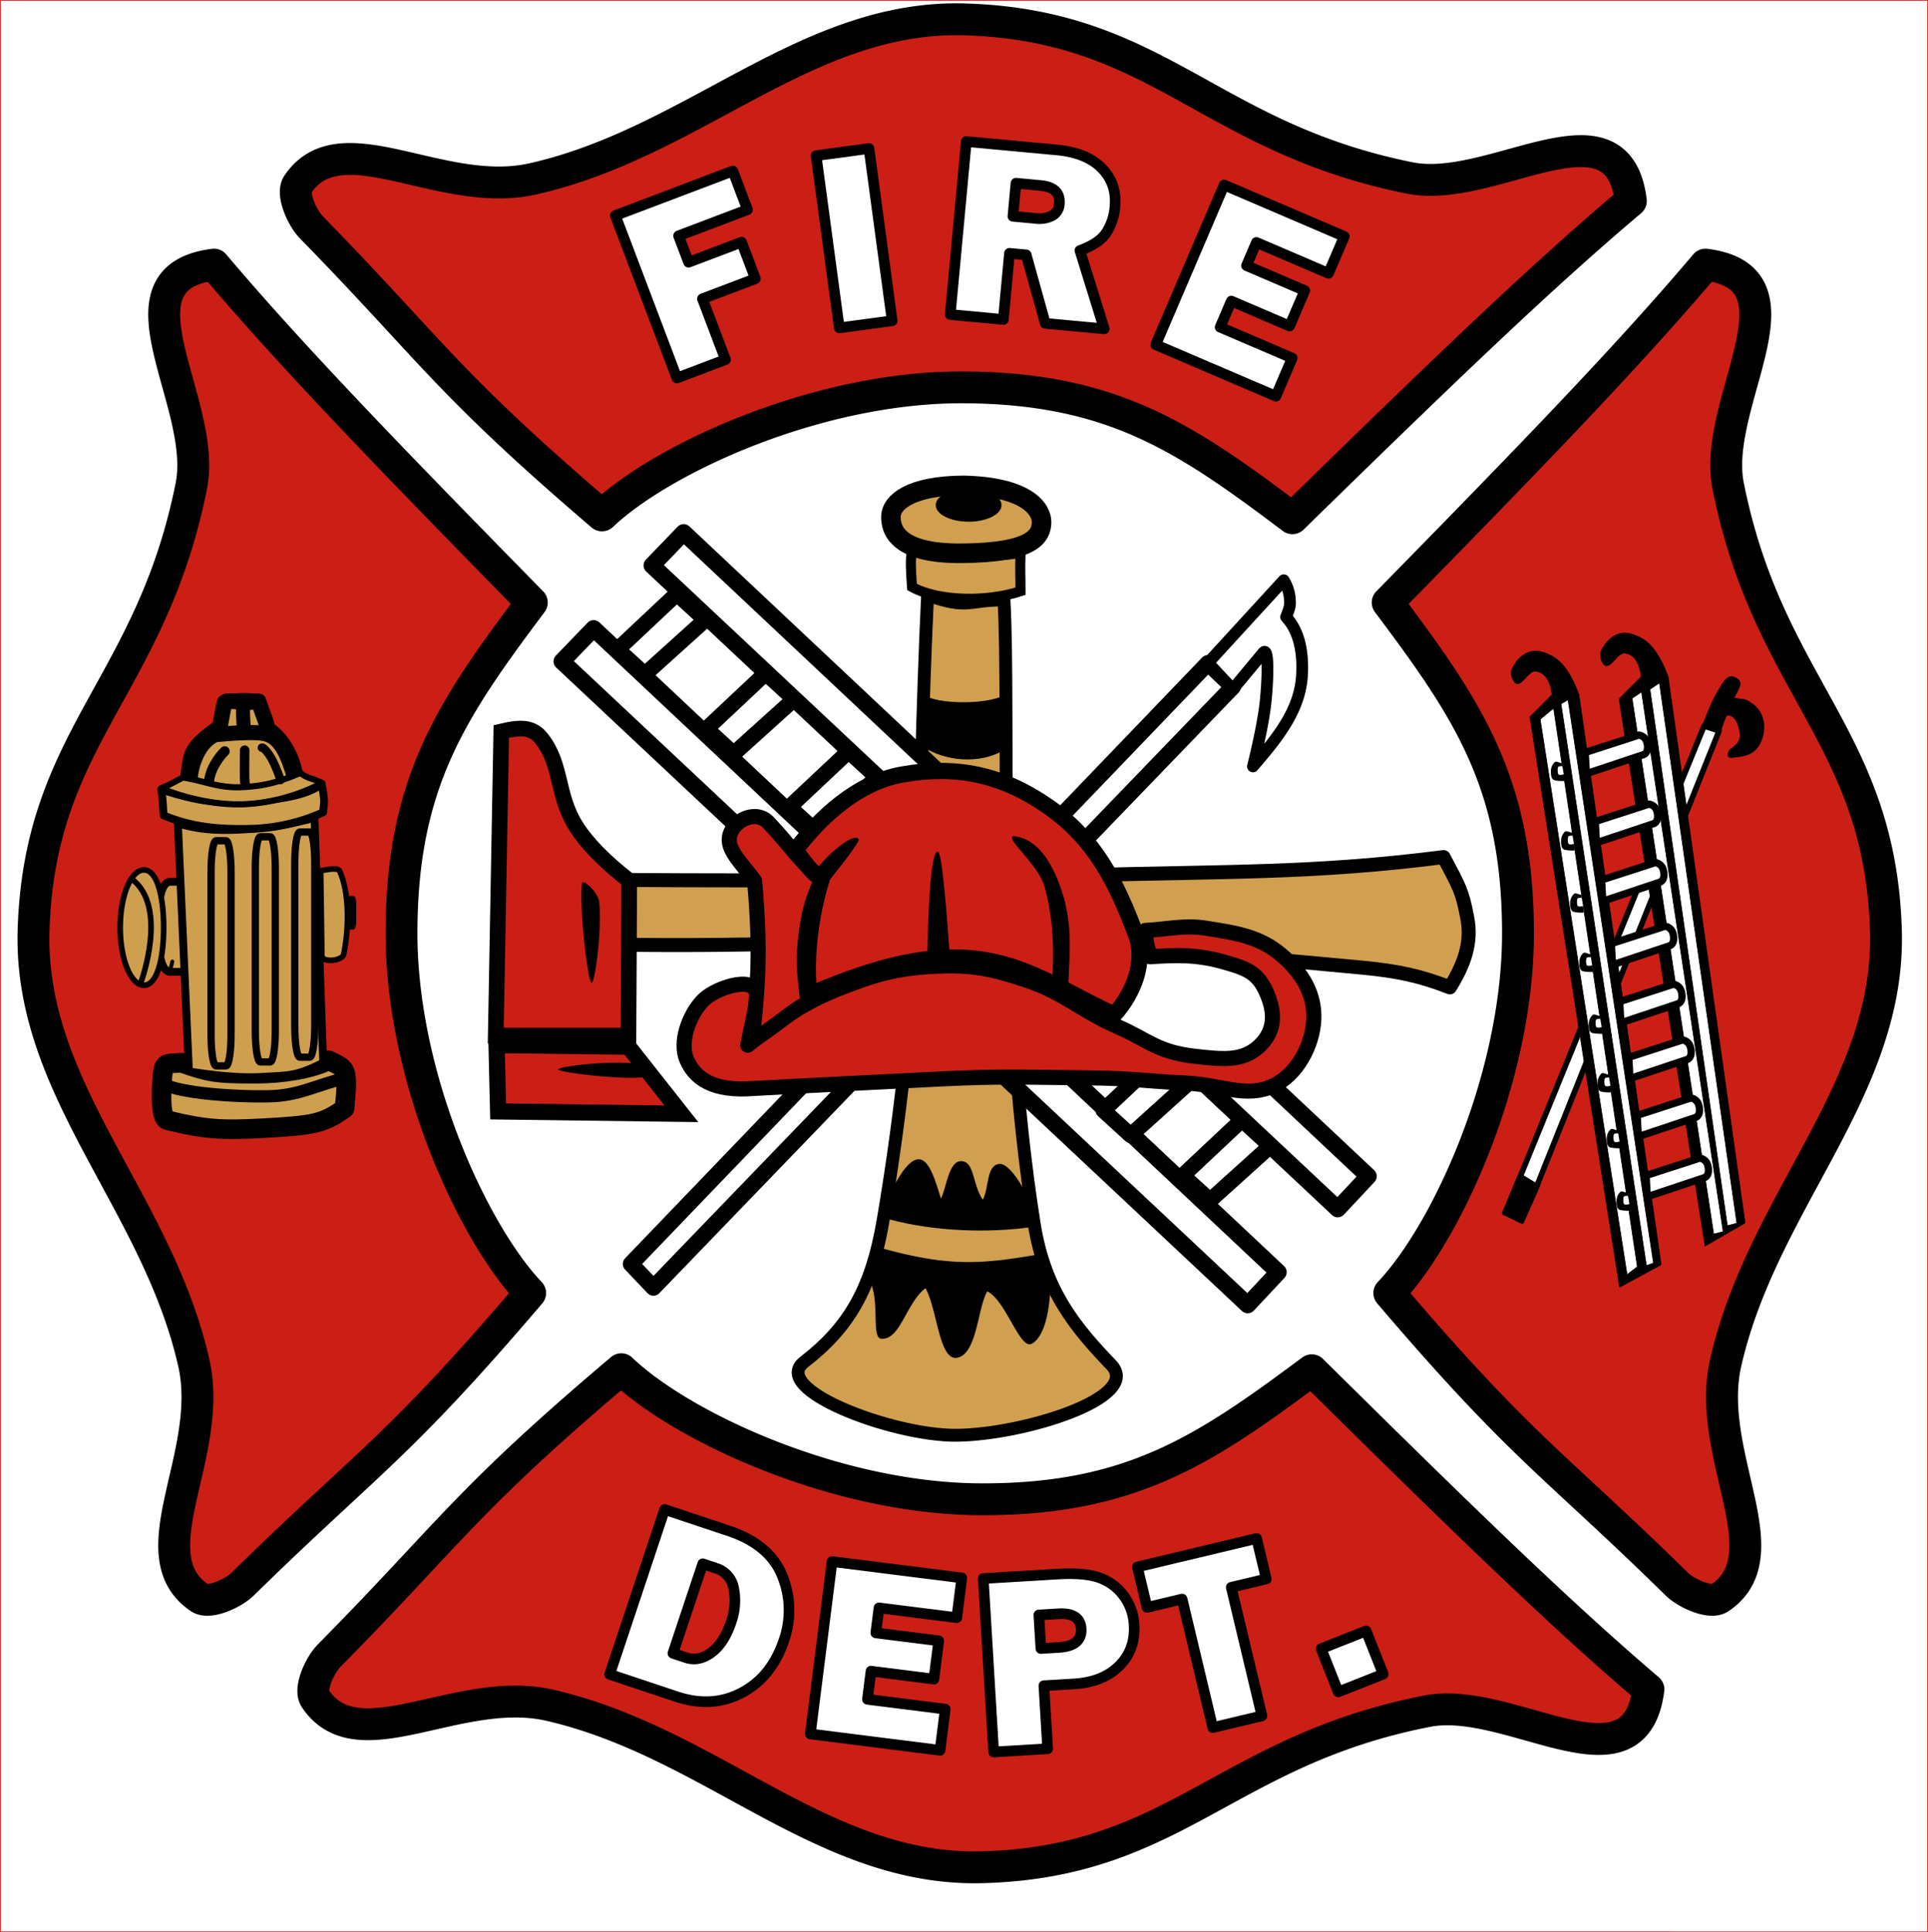
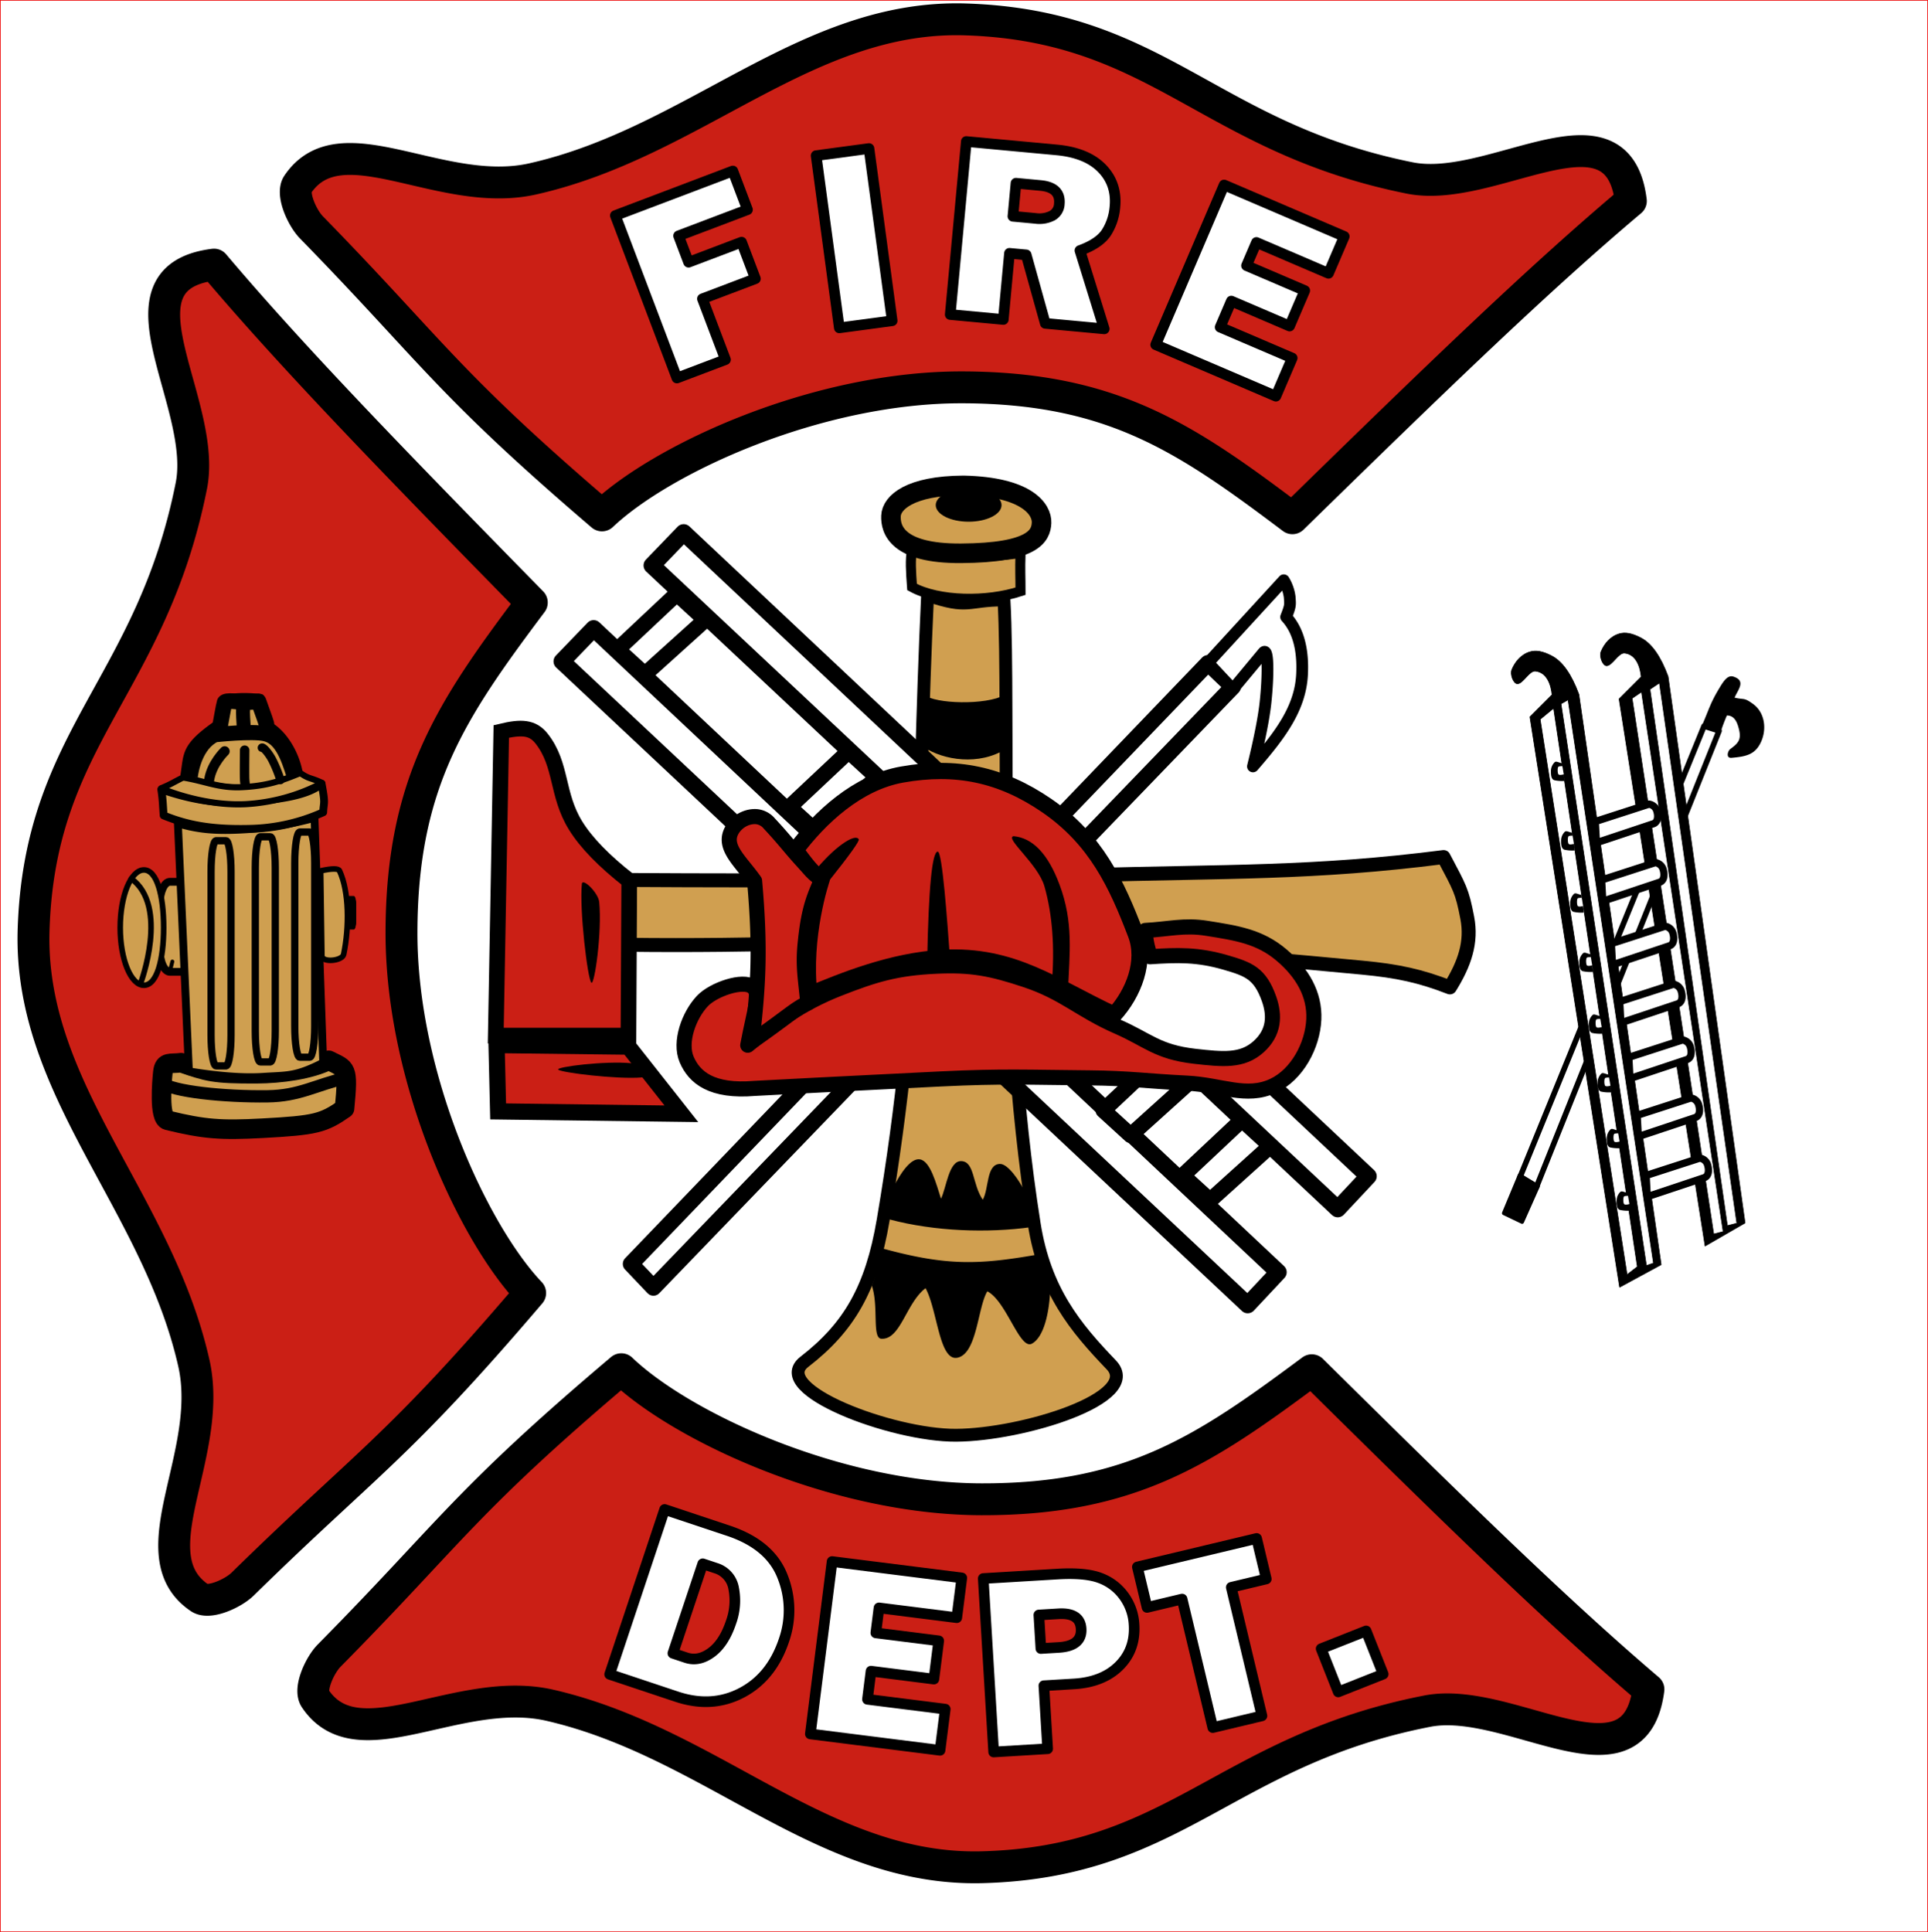
<svg xmlns="http://www.w3.org/2000/svg" id="bed55f4f-f960-4891-9016-002e7eda0ea5" data-name="Layer 1" viewBox="0 0 861.995 863.783">
  <rect x="0" y="0" width="861.995" height="863.783" fill="#333333" stroke="none" />
  <title>Fire Department Logo-Cricut</title>
  <path d="M0,2.682v863.5H861.712V2.682Z" transform="translate(0.142 -2.54)" style="fill:#fff;stroke:red;stroke-linecap:round;stroke-linejoin:round;stroke-width:0.283px" />
  <path d="M577.69,234.226C642.648,170.745,687.878,127.075,729,92.409a47.725,47.725,0,0,0-.867-4.978c-9.2-39.49-62.21,1.866-98-5.329C539.981,63.977,518.224,14.037,431.7,11.223,360.459,8.907,310.6,66.228,238.019,82.524c-41.141,9.236-85.78-26.09-105.063,2.465-2.831,4.193,1.936,14.89,6.16,19.217C193.6,160.017,199.215,173.25,269,232.95c26.966-25.554,96.52-57.481,161.364-57.246C497.422,175.947,530.149,198.451,577.69,234.226Z" transform="translate(0.142 -2.54)" style="fill:#cb1f15;stroke:#000;stroke-linecap:round;stroke-linejoin:round;stroke-width:14.25px" />
  <path d="M237.621,271.907c-63.594-64.847-107.344-110-142.081-151.066a48.078,48.078,0,0,0-4.976.876c-39.474,9.268,1.974,62.207-5.158,98.006-17.968,90.19-67.869,112.034-70.532,198.568-2.192,71.24,55.216,121,71.639,193.551,9.308,41.125-25.94,85.825,2.648,105.059,4.2,2.824,14.887-1.963,19.207-6.194,55.715-54.581,68.938-60.22,128.517-130.106-25.6-26.921-57.65-96.419-57.528-161.264C179.482,352.276,201.929,319.51,237.621,271.907Z" transform="translate(0.142 -2.54)" style="fill:#cb1f15;stroke:#000;stroke-linecap:round;stroke-linejoin:round;stroke-width:14.25px" />
-   <path d="M620.28,271.906c63.6-64.846,107.344-110,142.082-151.065a48.057,48.057,0,0,1,4.975.876c39.475,9.267-1.974,62.207,5.158,98.006,17.968,90.19,67.87,112.034,70.532,198.568,2.193,71.24-55.216,121-71.638,193.551-9.309,41.125,25.94,85.825-2.649,105.058-4.2,2.824-14.887-1.962-19.207-6.194C693.818,656.126,680.6,650.487,621.017,580.6c25.6-26.922,57.649-96.419,57.527-161.264C678.419,352.276,655.972,319.51,620.28,271.906Z" transform="translate(0.142 -2.54)" style="fill:#cb1f15;stroke:#000;stroke-linecap:round;stroke-linejoin:round;stroke-width:14.25px" />
  <path d="M586.345,615.124c64.6,63.845,109.585,107.768,150.516,142.664a47.773,47.773,0,0,1-.9,4.973c-9.419,39.438-62.2-2.215-98.025,4.779-90.258,17.619-112.3,67.436-198.838,69.765-71.248,1.917-120.785-55.683-193.274-72.386-41.088-9.467-85.924,25.609-105.047-3.054-2.808-4.209,2.02-14.879,6.268-19.183,54.795-55.5,60.486-68.705,130.6-128.013,26.822,25.7,96.2,58.021,161.04,58.15C505.752,672.953,538.6,650.633,586.345,615.124Z" transform="translate(0.142 -2.54)" style="fill:#cb1f15;stroke:#000;stroke-linecap:round;stroke-linejoin:round;stroke-width:14.25px" />
  <path d="M337.6,127.137l-23.684,8.977,10.308,27.2-21.714,8.231L274.977,98.894l52.53-19.912,6.556,17.3L303.248,107.96l4.479,11.816L331.41,110.8Z" transform="translate(0.142 -2.54)" style="fill:#fff;stroke:#000;stroke-linecap:round;stroke-linejoin:round;stroke-width:4.75px" />
  <path d="M388.376,68.941l10.363,77L375.1,149.121l-10.363-77Z" transform="translate(0.142 -2.54)" style="fill:#fff;stroke:#000;stroke-linecap:round;stroke-linejoin:round;stroke-width:4.75px" />
  <path d="M493.555,149.56,467.2,147.112l-8.531-30.631-7.481-.695-2.747,29.584L424.7,143.165l7.185-77.36,40.408,3.753q13.375,1.242,20.189,8.192t5.862,17.207a24.964,24.964,0,0,1-3.819,11.564q-3.2,4.877-11.833,8.018ZM452.728,99.238l10.144.942a12.529,12.529,0,0,0,7.371-1.2,6.267,6.267,0,0,0,3.231-5.244q.69-7.425-8.434-8.272L454.1,84.446Z" transform="translate(0.142 -2.54)" style="fill:#fff;stroke:#000;stroke-linecap:round;stroke-linejoin:round;stroke-width:4.75px" />
  <path d="M577.594,162.61l-7.3,17.056-53.733-23.013,30.588-71.418,53.731,23.014-7.059,16.481-32.227-13.8-4.437,10.36,26.053,11.159-6.79,15.853-26.053-11.16-5,11.668Z" transform="translate(0.142 -2.54)" style="fill:#fff;stroke:#000;stroke-linecap:round;stroke-linejoin:round;stroke-width:4.75px" />
  <path d="M272.437,751.063l24.576-73.7,28.509,9.507q18.575,6.193,24.134,20.287a40.58,40.58,0,0,1,.735,28.562q-5.51,16.522-18.865,23.559t-29.178,1.761Zm28.276-9.41,5.886,1.963q5.614,1.872,11.293-2.294t8.813-13.562a28.344,28.344,0,0,0,1.2-15.018,11.462,11.462,0,0,0-7.963-9.136l-5.885-1.961Z" transform="translate(0.142 -2.54)" style="fill:#fff;stroke:#000;stroke-linecap:round;stroke-linejoin:round;stroke-width:4.75px" />
  <path d="M422.469,766.625l-2.322,18.409-57.995-7.314,9.72-77.08,58,7.313-2.244,17.787-34.786-4.386-1.41,11.181,28.123,3.546-2.158,17.111-28.123-3.547-1.588,12.593Z" transform="translate(0.142 -2.54)" style="fill:#fff;stroke:#000;stroke-linecap:round;stroke-linejoin:round;stroke-width:4.75px" />
  <path d="M466.57,756.153l1.694,28.18-24.147,1.452-4.659-77.552,33.123-1.99q12.385-.744,19,1.709a22.923,22.923,0,0,1,10.749,8.078,23.714,23.714,0,0,1,4.567,12.9q.666,11.079-6.652,18.361t-20.214,8.057Zm-1.341-16.626,7.955-.478q10.51-.631,10.046-8.358-.437-7.274-10.152-6.689l-8.75.526Z" transform="translate(0.142 -2.54)" style="fill:#fff;stroke:#000;stroke-linecap:round;stroke-linejoin:round;stroke-width:4.75px" />
  <path d="M550.337,712.164l13.725,57.464-21.978,5.249-13.725-57.463-15.667,3.741-4.324-18.1,53.312-12.734,4.323,18.1Z" transform="translate(0.142 -2.54)" style="fill:#fff;stroke:#000;stroke-linecap:round;stroke-linejoin:round;stroke-width:4.75px" />
  <path d="M610.64,731.653l7.643,19.317-20.112,7.957-7.642-19.317Z" transform="translate(0.142 -2.54)" style="fill:#fff;stroke:#000;stroke-linecap:round;stroke-linejoin:round;stroke-width:4.75px" />
  <path d="M85.038,437.01c2.533,0,4.59-4.511,4.59-10.064v-20.13c0-5.553-2.057-10.064-4.59-10.064H75.856c-2.533,0-4.591,4.511-4.591,10.064v20.13c0,5.553,2.058,10.064,4.591,10.064Z" transform="translate(0.142 -2.54)" style="fill:#cf9f50;stroke:#000;stroke-linecap:round;stroke-linejoin:round;stroke-width:3.5px" />
  <path d="M81.625,349.226c1.625-9.654-.027-12.994,14.91-23.386,3.642-2.534-1.528-5.809,3.139-11.458a51.112,51.112,0,0,1,17.108-.313c1.482,4.668-.617,5.4.942,10.986,9.051,3.425,14.885,14.519,16.323,22.758-3.165,5.572-14.611,6.159-24.955,6.592C98.467,354.851,88.775,351.783,81.625,349.226Z" transform="translate(0.142 -2.54)" style="fill:#cf9f50;stroke:#000;stroke-linecap:round;stroke-linejoin:round;stroke-width:2.25px" />
  <path d="M98.108,327.892s1.935-10.757,2.139-11.258c.473-1.163,6.28-.5,8.095.009l7.11-.536q3.73,10.14,3.685,10.884" transform="translate(0.142 -2.54)" style="fill:none;stroke:#000;stroke-linecap:round;stroke-linejoin:round;stroke-width:7px" />
  <path d="M80.8,477.622c-4.749.692-7.584-.837-8.122,4.237-.451,4.248-1.858,20.575,2.118,21.542,16.365,3.978,23.735,4.537,42.378,3.531,23.741-1.281,27.249-2.2,36.726-8.828,1.824-18.936.795-17.558-7.062-21.542-8.1,4.125-21.452,5.955-32.136,6C95.087,482.654,92.861,481.7,80.8,477.622Z" transform="translate(0.142 -2.54)" style="fill:#cf9f50;stroke:#000;stroke-linecap:round;stroke-linejoin:round;stroke-width:8.75px" />
  <path d="M71.971,486.45c4.84,4.127,28.335,6.462,47.469,6.215,14.353-.187,21.312-5,35.52-8.334" transform="translate(0.142 -2.54)" style="fill:none;stroke:#000;stroke-linecap:round;stroke-linejoin:round;stroke-width:5.5px" />
  <path d="M73.031,417.234c0,14.224-2.983,25.779-8.829,25.779s-10.594-11.555-10.594-25.779,4.748-25.78,10.594-25.78S73.031,403.009,73.031,417.234Z" transform="translate(0.142 -2.54)" style="fill:#cf9f50;stroke:#000;stroke-linecap:round;stroke-linejoin:round;stroke-width:2.5px" />
  <path d="M62.79,441.954s12.768-34.187-4.238-46.615" transform="translate(0.142 -2.54)" style="fill:none;stroke:#000;stroke-linecap:round;stroke-linejoin:round;stroke-width:2.5px" />
  <path d="M75.856,436.657q.636-2.542,1.059-4.238" transform="translate(0.142 -2.54)" style="fill:none;stroke:#000;stroke-linecap:round;stroke-linejoin:round;stroke-width:1.75px" />
  <path d="M79.387,370.619l4.944,110.887q20.074,3.293,33.217,2.442c10.872-.7,14.441-.02,26.818-6.327l-3.885-109.474a152.142,152.142,0,0,1-30.011,5.085C95.9,374.211,88.133,373.208,79.387,370.619Z" transform="translate(0.142 -2.54)" style="fill:#cf9f50;stroke:#000;stroke-linecap:round;stroke-linejoin:round;stroke-width:3.5px" />
  <path d="M100.919,479.056c1.232,0,2.233-6.18,2.233-13.789V392.178c0-7.609-1-13.789-2.233-13.789H96.453c-1.233,0-2.234,6.18-2.234,13.789v73.089c0,7.609,1,13.789,2.234,13.789Z" transform="translate(0.142 -2.54)" style="fill:none;stroke:#000;stroke-linecap:round;stroke-linejoin:round;stroke-width:3.25px" />
  <path d="M120.7,477.291c1.232,0,2.233-6.181,2.233-13.79V390.412c0-7.608-1-13.789-2.233-13.789h-4.467C115,376.623,114,382.8,114,390.412V463.5c0,7.609,1,13.79,2.233,13.79Z" transform="translate(0.142 -2.54)" style="fill:none;stroke:#000;stroke-linecap:round;stroke-linejoin:round;stroke-width:3.25px" />
  <path d="M138.352,475.172c1.232,0,2.233-6.181,2.233-13.789v-73.09c0-7.608-1-13.789-2.233-13.789h-4.466c-1.233,0-2.234,6.181-2.234,13.789v73.09c0,7.608,1,13.789,2.234,13.789Z" transform="translate(0.142 -2.54)" style="fill:none;stroke:#000;stroke-linecap:round;stroke-linejoin:round;stroke-width:3.25px" />
  <path d="M71.971,355.434c.757,5.177.69,7.017,1.06,11.654,11.566,4.756,22.722,6.3,37.786,6a83.96,83.96,0,0,0,33.549-7.416c.221-4.861,1.07-3.338-.707-12.714-6.84,5.774-21.475,7.293-34.961,8.123C94.638,361.95,83.111,359.269,71.971,355.434Z" transform="translate(0.142 -2.54)" style="fill:#cf9f50;stroke:#000;stroke-linecap:round;stroke-linejoin:round;stroke-width:3.5px" />
  <path d="M81.7,350.137c-4.381,2.159-5.189,2.883-9.809,4.826,8.575,3.518,22.965,7.747,37.511,7.1a83.237,83.237,0,0,0,34.491-9.5c-5.121-2.445-5.7-1.59-9.771-4.434-8.757,3.616-15.116,5.812-26.093,6.317C97.537,354.937,91.941,351.8,81.7,350.137Z" transform="translate(0.142 -2.54)" style="fill:#cf9f50;stroke:#000;stroke-linecap:round;stroke-linejoin:round;stroke-width:2.75px" />
  <path d="M84.921,349.7c.314-2.511,2.184-14.491,10.987-18.677,0,0,16.793-1.852,22.6-.438,6.775,1.651,9.971,9.179,13.032,19.429" transform="translate(0.142 -2.54)" style="fill:none;stroke:#000;stroke-linejoin:round;stroke-width:6.75px" />
  <path d="M93.4,351.109C94.5,343.96,100.3,338.4,100.3,338.4" transform="translate(0.142 -2.54)" style="fill:none;stroke:#000;stroke-linecap:round;stroke-linejoin:round;stroke-width:4.5px" />
  <path d="M109.406,352.679a22.768,22.768,0,0,1-.2-3.134c-.046-4.336.04-10.55.04-11.62" transform="translate(0.142 -2.54)" style="fill:none;stroke:#000;stroke-linecap:round;stroke-linejoin:round;stroke-width:4.25px" />
  <path d="M125.258,351.266a60.052,60.052,0,0,0-3.7-9.069c-1.8-3.364-4.19-5.852-4.622-5.37" transform="translate(0.142 -2.54)" style="stroke:#000;stroke-linecap:round;stroke-linejoin:round;stroke-width:3.75px" />
  <path d="M108.935,329.45c.066-.6-1.1-12.085.157-12.085" transform="translate(0.142 -2.54)" style="fill:none;stroke:#000;stroke-linecap:round;stroke-linejoin:round;stroke-width:6.25px" />
  <path d="M143.229,391.858q7.648-1.687,8.436,0c4.314,9.243,4.393,25.068,1.844,37.355-.606,2.922-9.562,3.843-9.731.667Z" transform="translate(0.142 -2.54)" style="fill:#cf9f50;stroke:#000;stroke-linecap:round;stroke-linejoin:round;stroke-width:2.5px" />
  <path d="M157.982,417.971c.563,0,1.02-1.653,1.02-3.688v-7.377c0-2.035-.457-3.688-1.02-3.688h-2.04c-.563,0-1.02,1.653-1.02,3.688v7.377c0,2.035.457,3.688,1.02,3.688Z" transform="translate(0.142 -2.54)" style="stroke:#000;stroke-linecap:round;stroke-linejoin:round;stroke-width:0.283px" />
  <path d="M414.566,268.631c-5,105.644-1.566,171.616-19.864,279.423-5.221,30.766-15.377,47.953-35.226,63.3-15.763,12.188,39.173,33,67.8,32.842,29.85-.162,83.53-16.781,69.393-31.518-15.876-16.548-29.66-32.953-34.431-63.036C445.082,441.471,451.56,321.6,448.733,270.75,431.909,270.751,433.188,275.007,414.566,268.631Z" transform="translate(0.142 -2.54)" style="fill:#d09f50;stroke:#000;stroke-linecap:round;stroke-linejoin:round;stroke-width:5.75px" />
  <path d="M413.331,313.279l-.412,23.307c8.758,5.816,24.8,8.414,36.845.648-.091-4.787-.27-15.615-.628-24.014C440.414,318,417.753,317.121,413.331,313.279Z" transform="translate(0.142 -2.54)" />
  <path d="M399.225,533.4c3.181-6.252,7.789-13.236,11.928-12.556,4.65.764,7.245,10.825,9.418,17.578,2.4-4.873,3.47-16.848,8.946-16.794,6.171.062,4.957,10.251,9.731,17.265,2.823-4.942,1.48-15.9,7.691-16.009,3.517-.064,8.6,7.245,11.3,12.713,2.884,5.833.789,9.11,2.668,15.539-19.426,2.705-43.041,1.964-63.408-3.453C398.342,540.131,396.944,537.879,399.225,533.4Z" transform="translate(0.142 -2.54)" />
  <path d="M394.517,560.7c28.637,7.832,42.8,7.277,68.588,2.826,2.429,9.065,3.291,7.293,6.278,16.166-.444,9.365-2.659,20.532-8.162,23.542-5.444,2.978-11.427-19.112-19.933-23.385-4.332,7.1-4.522,27.8-13.341,29.663-8.229,1.738-8.912-21.266-14.282-31.076-8.724,6.576-11.149,23.159-19.776,22.6-4.27-.276-1.088-14.476-4.238-23.7A166.149,166.149,0,0,0,394.517,560.7Z" transform="translate(0.142 -2.54)" />
  <path d="M407.623,248.487c-.861,4.041-.507,9.653,0,16.48,11.853,6.493,33.524,6.817,48.5,1.884,0-6.838-.248-8.866,0-17.187C441.465,252.334,422.206,250.88,407.623,248.487Z" transform="translate(0.142 -2.54)" style="fill:#d09f50;stroke:#000;stroke-miterlimit:11.339;stroke-width:4.5px" />
  <path d="M430.694,219.53c-24.148.122-32.255,7.765-32.489,13.654-.237,5.977,2.583,16.89,31.312,16.716,32.14-.195,35.785-7.709,36.021-13.655C465.773,230.326,459.141,220.17,430.694,219.53Z" transform="translate(0.142 -2.54)" style="fill:#d09f50;stroke:#000;stroke-linecap:round;stroke-linejoin:round;stroke-width:8.75px" />
  <path d="M447.645,228.358c0,4.092-6.595,7.416-14.714,7.416s-14.715-3.324-14.715-7.416,6.6-7.416,14.715-7.416S447.645,224.266,447.645,228.358Z" transform="translate(0.142 -2.54)" />
  <path d="M281.94,567.588,539.911,299.023l11.124,10.595L292.005,578.182Z" transform="translate(0.142 -2.54)" style="fill:#fff;stroke:#000;stroke-linecap:round;stroke-linejoin:round;stroke-width:7.25px" />
  <path d="M539.97,298.847l33.842-36.9a18.94,18.94,0,0,1,2.65,7.524c.225,3.489.48,3.64-1.59,8.9q7.946,8.611,7.122,25.6c-.742,15.3-9.844,27.23-21.954,41.2q4.556-18.538,5.64-28.827c1.212-11.5,1.355-24.68-.99-22.084l-13.655,16.421Z" transform="translate(0.142 -2.54)" style="fill:#fff;stroke:#000;stroke-linecap:round;stroke-linejoin:round;stroke-width:5.25px" />
  <path d="M279.777,395.939c-1.252,9.064.061,15.166-.353,28.957,63.555.829,98.592-2.168,163.5-.353,66.457,1.858,99.877,4.337,165.977,10.594,15.97,1.512,26.03,3.715,39.2,8.829,6.607-10.624,9.858-20.224,7.769-31.077-2.36-12.268-3.294-13.345-10.594-27.191-57.89,7.419-96.788,6.312-161.386,8.122C402.29,396.106,353.886,396.386,279.777,395.939Z" transform="translate(0.142 -2.54)" style="fill:#d09f50;stroke:#000;stroke-linecap:round;stroke-linejoin:round;stroke-width:6.25px" />
  <path d="M221.508,465.508h59.328l.353-69.216q-16.918-13.216-24.013-24.72c-8.586-13.922-5.955-27.16-15.185-38.846-4.048-5.124-9.066-5.31-18.011-3.178Z" transform="translate(0.142 -2.54)" style="fill:#cb1f15;stroke:#000;stroke-miterlimit:11.339;stroke-width:7px" />
  <path d="M221.861,469.746l.707,29.664,81.929,1.059-23.661-30.017Z" transform="translate(0.142 -2.54)" style="fill:#cb1f15;stroke:#000;stroke-miterlimit:11.339;stroke-width:7.25px" />
  <path d="M264.239,441.847c1.4,1.46,4.824-22.547,3.531-36.02-.4-4.184-7.483-11.036-7.769-8.123C258.874,409.2,262.528,440.059,264.239,441.847Z" transform="translate(0.142 -2.54)" />
  <path d="M282.249,477.868c-12.1-1.141-33.7,1.637-32.842,2.825.978,1.355,26.563,4.467,37.433,3.532C289.107,484.03,285.126,478.14,282.249,477.868Z" transform="translate(0.142 -2.54)" />
  <path d="M265.265,283.518l-14.181,14.711L557.692,585.907l13.689-14.615Z" transform="translate(0.142 -2.54)" style="fill:#fff;stroke:#000;stroke-linecap:round;stroke-linejoin:round;stroke-width:7.5px" />
  <path d="M305.524,240.612l-14.181,14.711L597.952,543l13.69-14.615Z" transform="translate(0.142 -2.54)" style="fill:#fff;stroke:#000;stroke-linecap:round;stroke-linejoin:round;stroke-width:7.5px" />
  <path d="M275.981,292.888l12.183,11.123,27.016-24.366-12.713-11.654Z" transform="translate(0.142 -2.54)" style="fill:#fff;stroke:#000;stroke-linecap:round;stroke-linejoin:round;stroke-width:7px" />
-   <path d="M315.71,328.378,327.893,339.5l27.015-24.367L342.2,303.482Z" transform="translate(0.142 -2.54)" style="fill:#fff;stroke:#000;stroke-linecap:round;stroke-linejoin:round;stroke-width:7px" />
  <path d="M493.163,498.946l12.184,11.124L532.362,485.7l-12.713-11.654Z" transform="translate(0.142 -2.54)" style="fill:#fff;stroke:#000;stroke-linecap:round;stroke-linejoin:round;stroke-width:7px" />
  <path d="M528.654,528.08,540.838,539.2l27.015-24.367L555.14,503.184Z" transform="translate(0.142 -2.54)" style="fill:#fff;stroke:#000;stroke-linecap:round;stroke-linejoin:round;stroke-width:7px" />
  <path d="M352.79,363.339l12.183,11.125L391.988,350.1l-12.713-11.654Z" transform="translate(0.142 -2.54)" style="fill:#fff;stroke:#000;stroke-linecap:round;stroke-linejoin:round;stroke-width:7px" />
  <path d="M387.221,395.652,399.4,406.776l27.016-24.367-12.713-11.654Z" transform="translate(0.142 -2.54)" style="fill:#fff;stroke:#000;stroke-linecap:round;stroke-linejoin:round;stroke-width:7px" />
  <path d="M423.771,430.613l12.183,11.124L462.97,417.37l-12.713-11.654Z" transform="translate(0.142 -2.54)" style="fill:#fff;stroke:#000;stroke-linecap:round;stroke-linejoin:round;stroke-width:7px" />
  <path d="M457.143,463.985l12.183,11.124,27.016-24.367-12.713-11.654Z" transform="translate(0.142 -2.54)" style="fill:#fff;stroke:#000;stroke-linecap:round;stroke-linejoin:round;stroke-width:7px" />
  <path d="M497.786,459.2c8.587-9.459,11.932-16.15,13.184-29.251,13.979-.247,42.857,3.731,51.617,13.478,6.283,6.991,4.507,23.907-2.708,27.6C545.68,478.3,507.291,469.773,497.786,459.2Z" transform="translate(0.142 -2.54)" style="fill:#fff" />
  <path d="M334.167,469.821c3.279-17.367,6.044-22.983,2.118-26.132-4.173-3.349-17.432,1.129-22.365,6.356-6.085,6.45-10.37,18.368-7.063,26.132,3.473,8.151,11.282,14.546,30.37,12.948.954-.079,50.1-2.621,83.34-4.237,27.736-1.349,38.854-.7,66.625-.471,17.336.145,26,1.508,43.318,2.354,15.448.755,26.527,6.842,38.609,1.177,10.613-4.976,17.6-17.96,18.128-29.663.506-11.181-5.1-20.825-14.361-28.722-9.851-8.395-20.173-9.877-33.43-12.006-10.191-1.637-17.174.413-27.545.941.046,5.3,1.607,9.266,2.119,11.772,12.248-.811,21.3-1.092,33.9,2.589,10.049,2.935,15.255,4.774,19.3,16.244,2.568,7.275,2.478,14.974-4.708,21.424-7.323,6.572-16.009,5.643-28.487,4.238-16.744-1.887-21.053-7.375-34.372-13.184-16.909-7.375-23.877-15.195-41.2-20.953-15.26-5.072-24.279-6.884-40.257-6.121-17.546.838-27.085,3.648-43.554,10.123C358.075,451.151,345.262,460.458,334.167,469.821Z" transform="translate(0.142 -2.54)" style="fill:#cb1f15;stroke:#000;stroke-linecap:round;stroke-linejoin:round;stroke-width:6.75px" />
  <path d="M336.05,468.173c2.88-25.226,3.882-41.213,1.177-71.8-5.386-7.6-11.761-13.079-11.3-19.07.352-4.58,5.249-9.732,11.547-9.711a8.489,8.489,0,0,1,6.345,3.12c9.435,10.055,11.471,14.2,23.307,25.425-4.538,9.489-6.1,16.362-7.3,28.251-1.061,10.524.292,16.156,1.177,26.6C355.647,453.253,352.208,456.931,336.05,468.173Z" transform="translate(0.142 -2.54)" style="fill:#cb1f15;stroke:#000;stroke-linecap:round;stroke-linejoin:round;stroke-width:6.75px" />
  <path d="M355.415,382.705c1.5,1.483,4.981,6.973,8.58,10.306,1.745,1.616,3.582,1.8,3.383,2.25-.315.7-8.72,25.941-5.667,51.959,14.867-6.2,36.908-15.24,59.562-16.48,31.674-1.734,49.595,12.772,76.748,25.426,8.678-9.546,14.312-23.815,9.652-36.02-8.563-22.426-17.8-42.342-39.786-57.443-20.385-14-40.661-18.161-64.742-13.89C383.155,352.358,366.446,368,355.415,382.705Z" transform="translate(0.142 -2.54)" style="fill:#cb1f15;stroke:#000;stroke-linecap:round;stroke-linejoin:round;stroke-width:7.25px" />
  <path d="M370.374,396.5q14.017-17.585,13.428-18.729c-1.405-2.721-9.8,2.541-18.207,12.4Z" transform="translate(0.142 -2.54)" />
  <path d="M414.407,431.447q.94-48.153,4.708-48.184c2.039-.016,4.217,30.516,5.493,48.027Z" transform="translate(0.142 -2.54)" />
  <path d="M470.123,442.433q2.037-24.819-3.3-43.632c-2.828-9.974-17.9-21.611-13.812-22.443q12.924,1.171,20.56,21.659c6.307,16.92,4.488,30.361,3.767,47.712Z" transform="translate(0.142 -2.54)" />
  <path d="M679.446,528.787l7.416,4.238,81.576-203.764-6.71-2.119Z" transform="translate(0.142 -2.54)" style="fill:#fff;stroke:#000;stroke-linecap:round;stroke-linejoin:round;stroke-width:2.5px" />
  <path d="M679.314,527.948,672.251,544.9l8.122,3.884,7.063-15.891Z" transform="translate(0.142 -2.54)" style="stroke:#000;stroke-linecap:round;stroke-linejoin:round;stroke-width:1.75px" />
  <path d="M760.85,326.794c3.391-7.922,3.7-9.968,7.848-16.846,1.863-3.091,3.664-5.744,6.173-4.918,5.863,1.931,1.91,5.9.523,9.417,4.5,1.006,4.144-.169,8.267,2.825,5.315,3.86,6.326,11.514,3.243,17.579-2.638,5.191-6.745,5.932-12.87,6.487-2.637.239-1.78-3.064-.523-3.976,3.555-2.58,4.9-4.2,3.872-8.58-.853-3.627-2.155-6.346-5.441-6.383a79.84,79.84,0,0,0-2.93,7.848C764.614,328.465,765.078,328.351,760.85,326.794Z" transform="translate(0.142 -2.54)" />
  <path d="M723.975,578l18.577-10.08-36.779-254.9q-4.933-13.4-12.015-17.165c-4.408-2.344-7.319-2.59-9.679-1.942-3.987,1.095-6.8,4.4-8.284,8.016-.864,2.11.715,6.183,2.424,6.286,2.51.152,5.311-5.95,8.123-5.65,5.265.562,7.01,6.326,7.416,10.594l-9.888,9.888Z" transform="translate(0.142 -2.54)" style="stroke:#000;stroke-linecap:round;stroke-linejoin:round;stroke-width:0.283px" />
  <path d="M762.193,559.585l17.871-10.315-34.425-244.3q-4.933-13.4-12.016-17.164c-4.407-2.345-7.318-2.591-9.679-1.943-3.986,1.095-6.8,4.4-8.283,8.016-.865,2.11.715,6.183,2.424,6.287,2.51.151,5.311-5.951,8.122-5.651,5.266.563,7.011,6.326,7.416,10.6l-9.887,9.888Z" transform="translate(0.142 -2.54)" style="stroke:#000;stroke-linecap:round;stroke-linejoin:round;stroke-width:0.283px" />
  <path d="M688.46,324.109l6-4.945L731.9,568.836l-4.591,3.531Z" transform="translate(0.142 -2.54)" style="fill:#fff;stroke:#000;stroke-linecap:round;stroke-linejoin:round;stroke-width:0.283px" />
  <path d="M737.547,310.689l4.238-2.825,34.608,241.549-4.238,1.06Z" transform="translate(0.142 -2.54)" style="fill:#fff;stroke:#000;stroke-linecap:round;stroke-linejoin:round;stroke-width:0.283px" />
  <path d="M729.556,314.73l4.215-2.859,36.5,241.272-4.229,1.092Z" transform="translate(0.142 -2.54)" style="fill:#fff;stroke:#000;stroke-linecap:round;stroke-linejoin:round;stroke-width:0.283px" />
  <path d="M697.773,317.2l3.149-1.794,38.2,251.816-3.163,1.091Z" transform="translate(0.142 -2.54)" style="fill:#fff;stroke:#000;stroke-linecap:round;stroke-linejoin:round;stroke-width:0.283px" />
  <path d="M710.965,429.141c-1.5-.25-2.586-1.093-3.313-.465a5.512,5.512,0,0,0-1.674,4.185c-.021,1.667.152,3.482,1.569,3.871a16.427,16.427,0,0,0,4.488.315C711.7,434.17,711.185,431.821,710.965,429.141Z" transform="translate(0.142 -2.54)" />
  <path d="M711.086,430.438a5.3,5.3,0,0,0-1.658.17c-.638.275-.519,3.175-.047,3.535q.568.432,2.325-.046Z" transform="translate(0.142 -2.54)" style="fill:#fff" />
  <path d="M715.2,456.764c-1.5-.249-2.587-1.092-3.313-.465a5.514,5.514,0,0,0-1.674,4.186c-.021,1.667.152,3.482,1.569,3.871a16.466,16.466,0,0,0,4.488.314C715.938,461.794,715.423,459.444,715.2,456.764Z" transform="translate(0.142 -2.54)" />
  <path d="M715.324,458.062a5.285,5.285,0,0,0-1.658.17c-.639.275-.519,3.175-.047,3.534q.568.433,2.325-.046Z" transform="translate(0.142 -2.54)" style="fill:#fff" />
  <path d="M719.127,482.975c-1.5-.249-2.587-1.092-3.313-.465a5.517,5.517,0,0,0-1.675,4.186c-.02,1.667.153,3.482,1.57,3.871a16.426,16.426,0,0,0,4.488.314C719.862,488.005,719.347,485.656,719.127,482.975Z" transform="translate(0.142 -2.54)" />
  <path d="M719.248,484.273a5.3,5.3,0,0,0-1.659.17c-.638.275-.518,3.175-.046,3.534q.568.434,2.325-.046Z" transform="translate(0.142 -2.54)" style="fill:#fff" />
  <path d="M723.208,507.931c-1.5-.25-2.587-1.093-3.314-.465a5.512,5.512,0,0,0-1.674,4.185c-.021,1.667.152,3.482,1.57,3.872a16.458,16.458,0,0,0,4.487.314C723.942,512.96,723.428,510.611,723.208,507.931Z" transform="translate(0.142 -2.54)" />
  <path d="M723.329,509.228a5.287,5.287,0,0,0-1.659.171c-.638.274-.519,3.175-.046,3.534q.569.432,2.325-.046Z" transform="translate(0.142 -2.54)" style="fill:#fff" />
  <path d="M727.6,535.868c-1.5-.249-2.587-1.092-3.313-.465a5.513,5.513,0,0,0-1.674,4.186c-.021,1.667.152,3.482,1.569,3.871a16.426,16.426,0,0,0,4.488.314C728.337,540.9,727.822,538.549,727.6,535.868Z" transform="translate(0.142 -2.54)" />
  <path d="M727.723,537.166a5.29,5.29,0,0,0-1.658.17c-.638.275-.519,3.175-.047,3.535q.569.432,2.325-.047Z" transform="translate(0.142 -2.54)" style="fill:#fff" />
  <path d="M724,450.324l24.014-7.769a4.265,4.265,0,0,1,3.531,3.178c.729,2.513.356,5.069-1.766,5.651l-25.256,8.423Z" transform="translate(0.142 -2.54)" style="fill:#fff;stroke:#000;stroke-linecap:round;stroke-linejoin:round;stroke-width:3.25px" />
  <path d="M728.077,475.24l24.014-7.769a4.265,4.265,0,0,1,3.531,3.179c.729,2.512.357,5.068-1.765,5.65L728.6,484.723Z" transform="translate(0.142 -2.54)" style="fill:#fff;stroke:#000;stroke-linecap:round;stroke-linejoin:round;stroke-width:3.25px" />
  <path d="M731.805,501.177l24.014-7.769a4.264,4.264,0,0,1,3.531,3.178c.729,2.513.357,5.069-1.765,5.65l-25.257,8.423Z" transform="translate(0.142 -2.54)" style="fill:#fff;stroke:#000;stroke-linecap:round;stroke-linejoin:round;stroke-width:3.25px" />
  <path d="M735.807,528.055l24.014-7.769a4.264,4.264,0,0,1,3.531,3.178c.729,2.513.357,5.069-1.765,5.65l-25.257,8.423Z" transform="translate(0.142 -2.54)" style="fill:#fff;stroke:#000;stroke-linecap:round;stroke-linejoin:round;stroke-width:3.25px" />
  <path d="M698.255,343.762c-1.5-.25-2.586-1.093-3.313-.465a5.512,5.512,0,0,0-1.674,4.185c-.021,1.667.152,3.482,1.569,3.871a16.427,16.427,0,0,0,4.488.315C698.99,348.791,698.475,346.442,698.255,343.762Z" transform="translate(0.142 -2.54)" />
  <path d="M698.377,345.059a5.283,5.283,0,0,0-1.659.171c-.638.274-.519,3.175-.047,3.534q.568.432,2.325-.046Z" transform="translate(0.142 -2.54)" style="fill:#fff" />
  <path d="M702.805,374.837c-1.5-.25-2.587-1.093-3.314-.465a5.512,5.512,0,0,0-1.674,4.185c-.021,1.667.153,3.482,1.57,3.871a16.379,16.379,0,0,0,4.487.314C703.539,379.866,703.025,377.517,702.805,374.837Z" transform="translate(0.142 -2.54)" />
  <path d="M702.926,376.134a5.3,5.3,0,0,0-1.659.17c-.638.275-.519,3.175-.046,3.535q.569.432,2.325-.047Z" transform="translate(0.142 -2.54)" style="fill:#fff" />
  <path d="M706.884,402.616c-1.5-.25-2.586-1.093-3.313-.465a5.512,5.512,0,0,0-1.674,4.185c-.021,1.667.152,3.482,1.569,3.872a16.431,16.431,0,0,0,4.488.313C707.619,407.645,707.1,405.3,706.884,402.616Z" transform="translate(0.142 -2.54)" />
  <path d="M707.006,403.913a5.256,5.256,0,0,0-1.659.171c-.638.274-.519,3.174-.046,3.534q.568.432,2.325-.047Z" transform="translate(0.142 -2.54)" style="fill:#fff" />
-   <path d="M708.589,338.941l24.014-7.77a4.266,4.266,0,0,1,3.532,3.179c.728,2.512.356,5.069-1.766,5.65l-25.257,8.423Z" transform="translate(0.142 -2.54)" style="fill:#fff;stroke:#000;stroke-linecap:round;stroke-linejoin:round;stroke-width:3.25px" />
  <path d="M713.089,369.808l24.013-7.769a4.265,4.265,0,0,1,3.532,3.178c.728,2.513.356,5.069-1.766,5.65l-25.256,8.423Z" transform="translate(0.142 -2.54)" style="fill:#fff;stroke:#000;stroke-linecap:round;stroke-linejoin:round;stroke-width:3.25px" />
  <path d="M715.914,395.94l24.014-7.769a4.266,4.266,0,0,1,3.531,3.178c.729,2.513.356,5.069-1.766,5.65l-25.256,8.424Z" transform="translate(0.142 -2.54)" style="fill:#fff;stroke:#000;stroke-linecap:round;stroke-linejoin:round;stroke-width:3.25px" />
  <path d="M720.269,424.388l24.014-7.769a4.265,4.265,0,0,1,3.531,3.178c.729,2.513.356,5.069-1.766,5.65l-25.256,8.423Z" transform="translate(0.142 -2.54)" style="fill:#fff;stroke:#000;stroke-linecap:round;stroke-linejoin:round;stroke-width:3.25px" />
</svg>